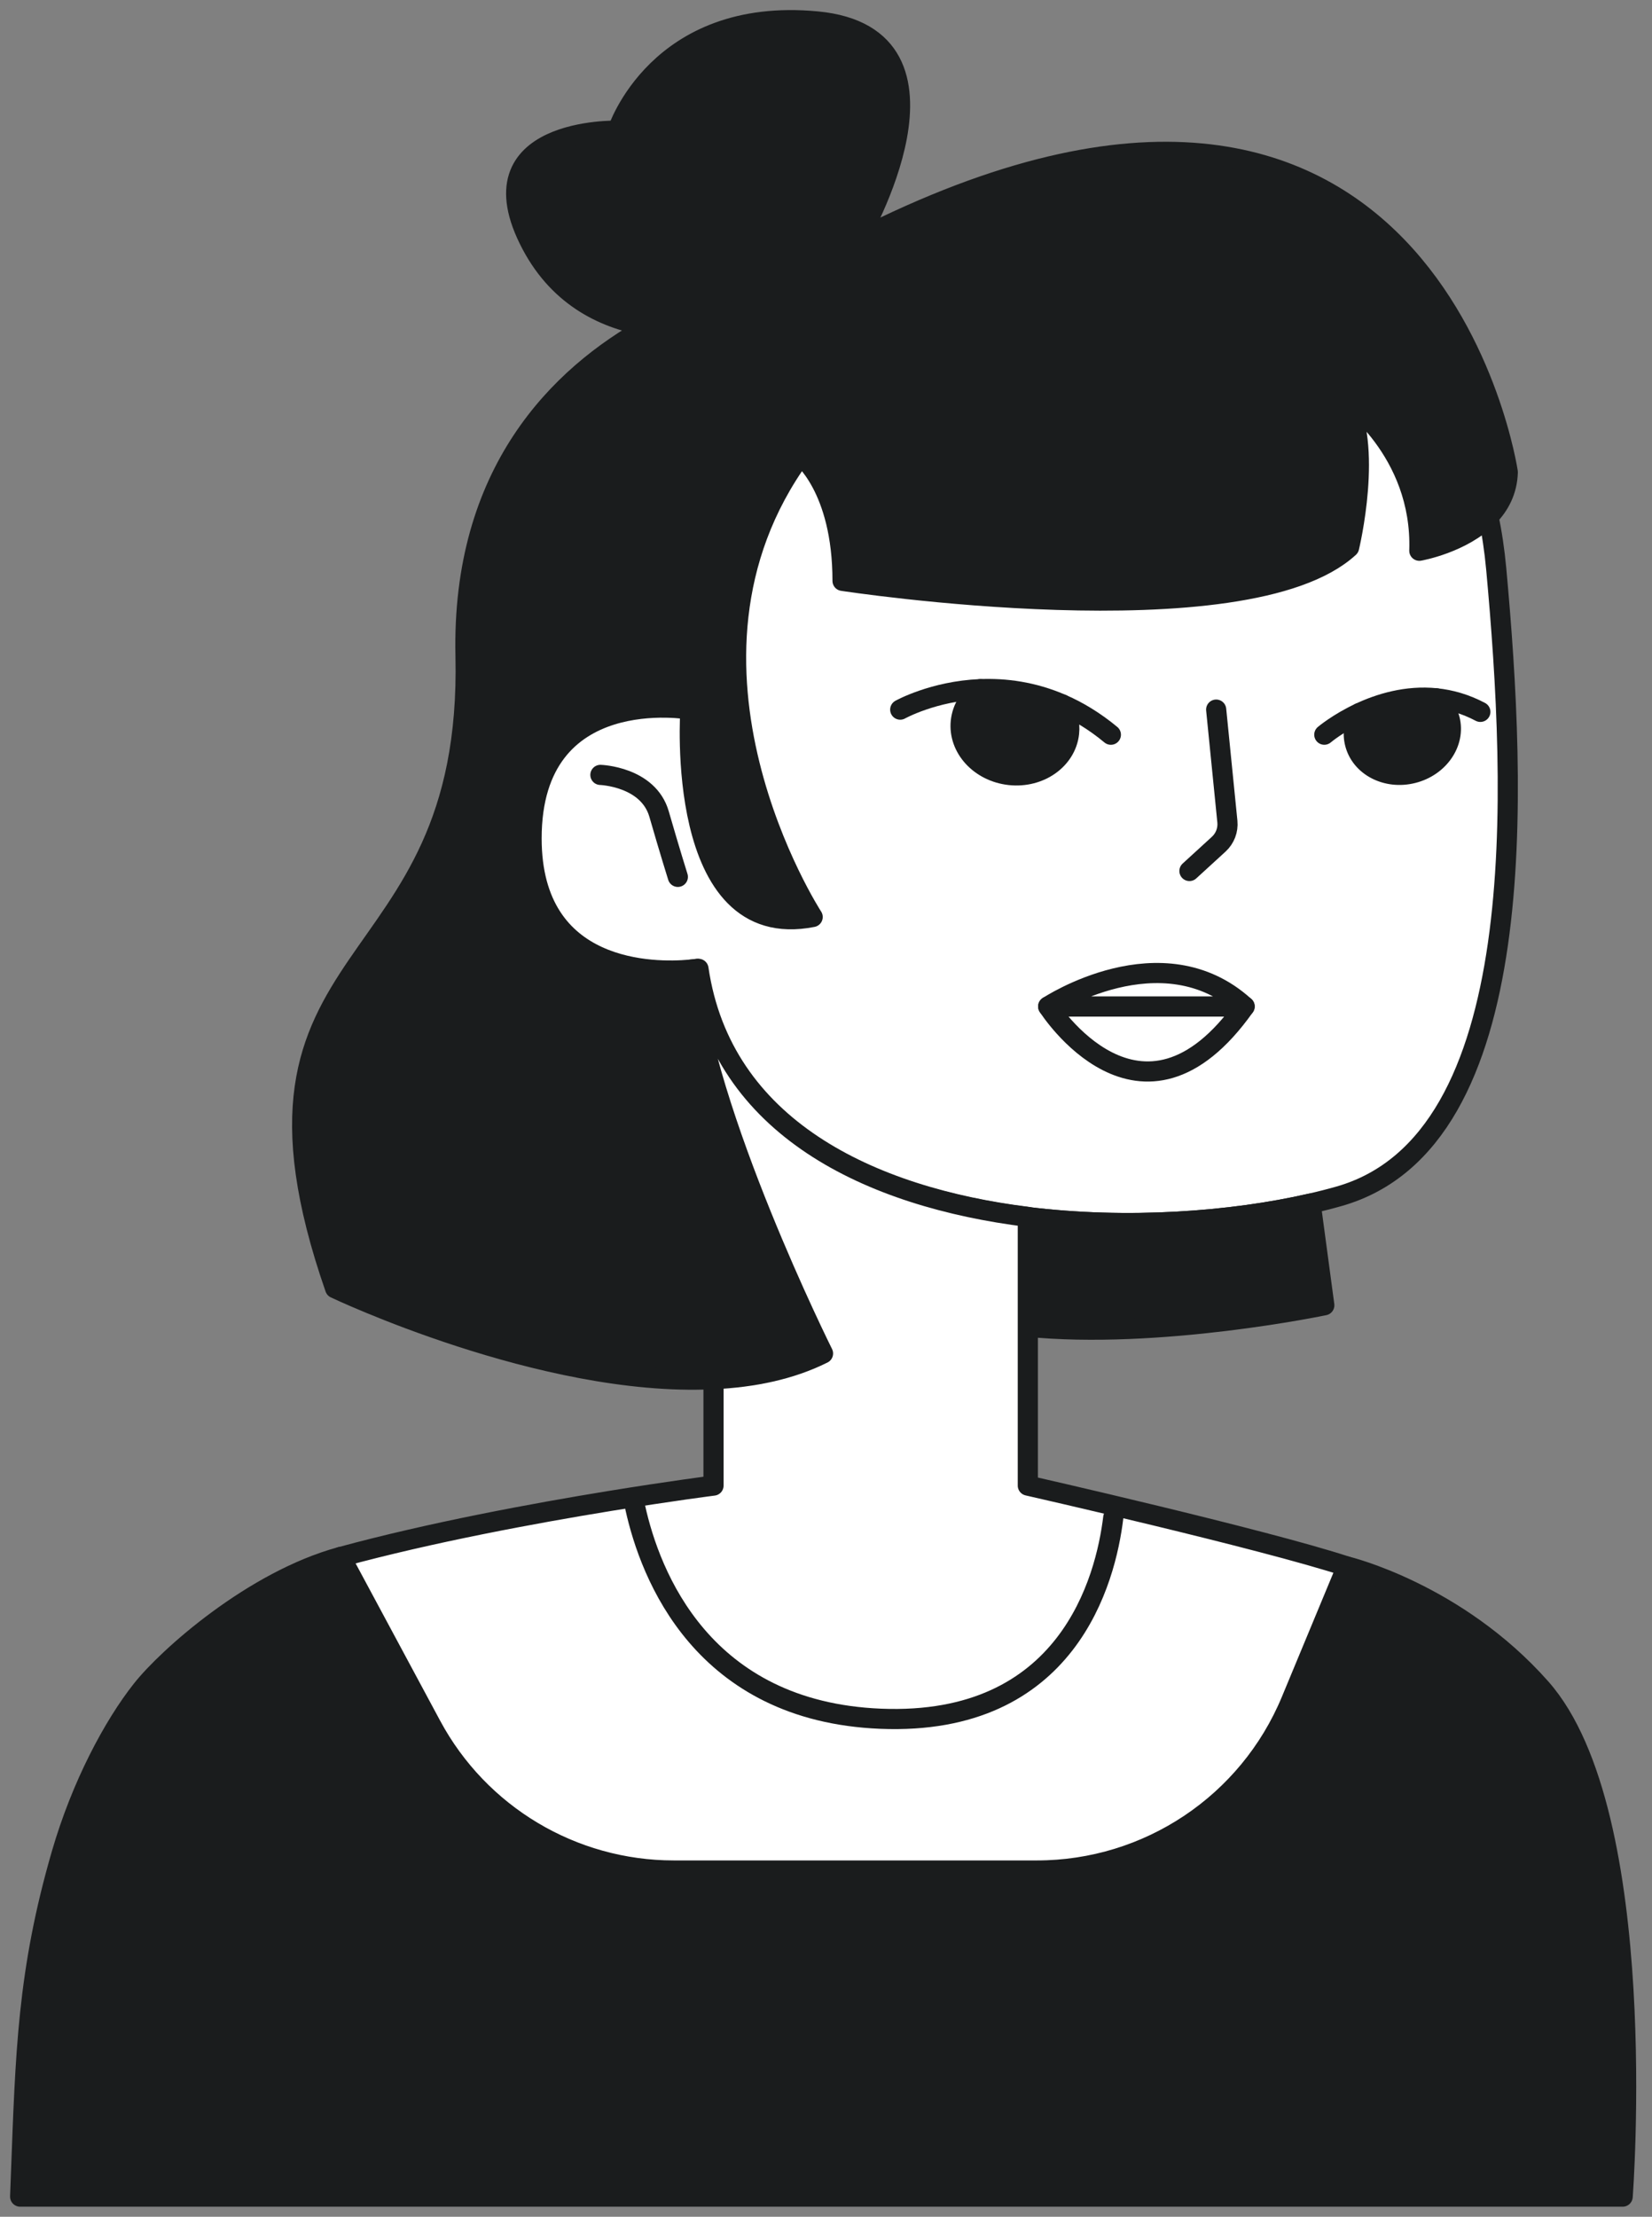
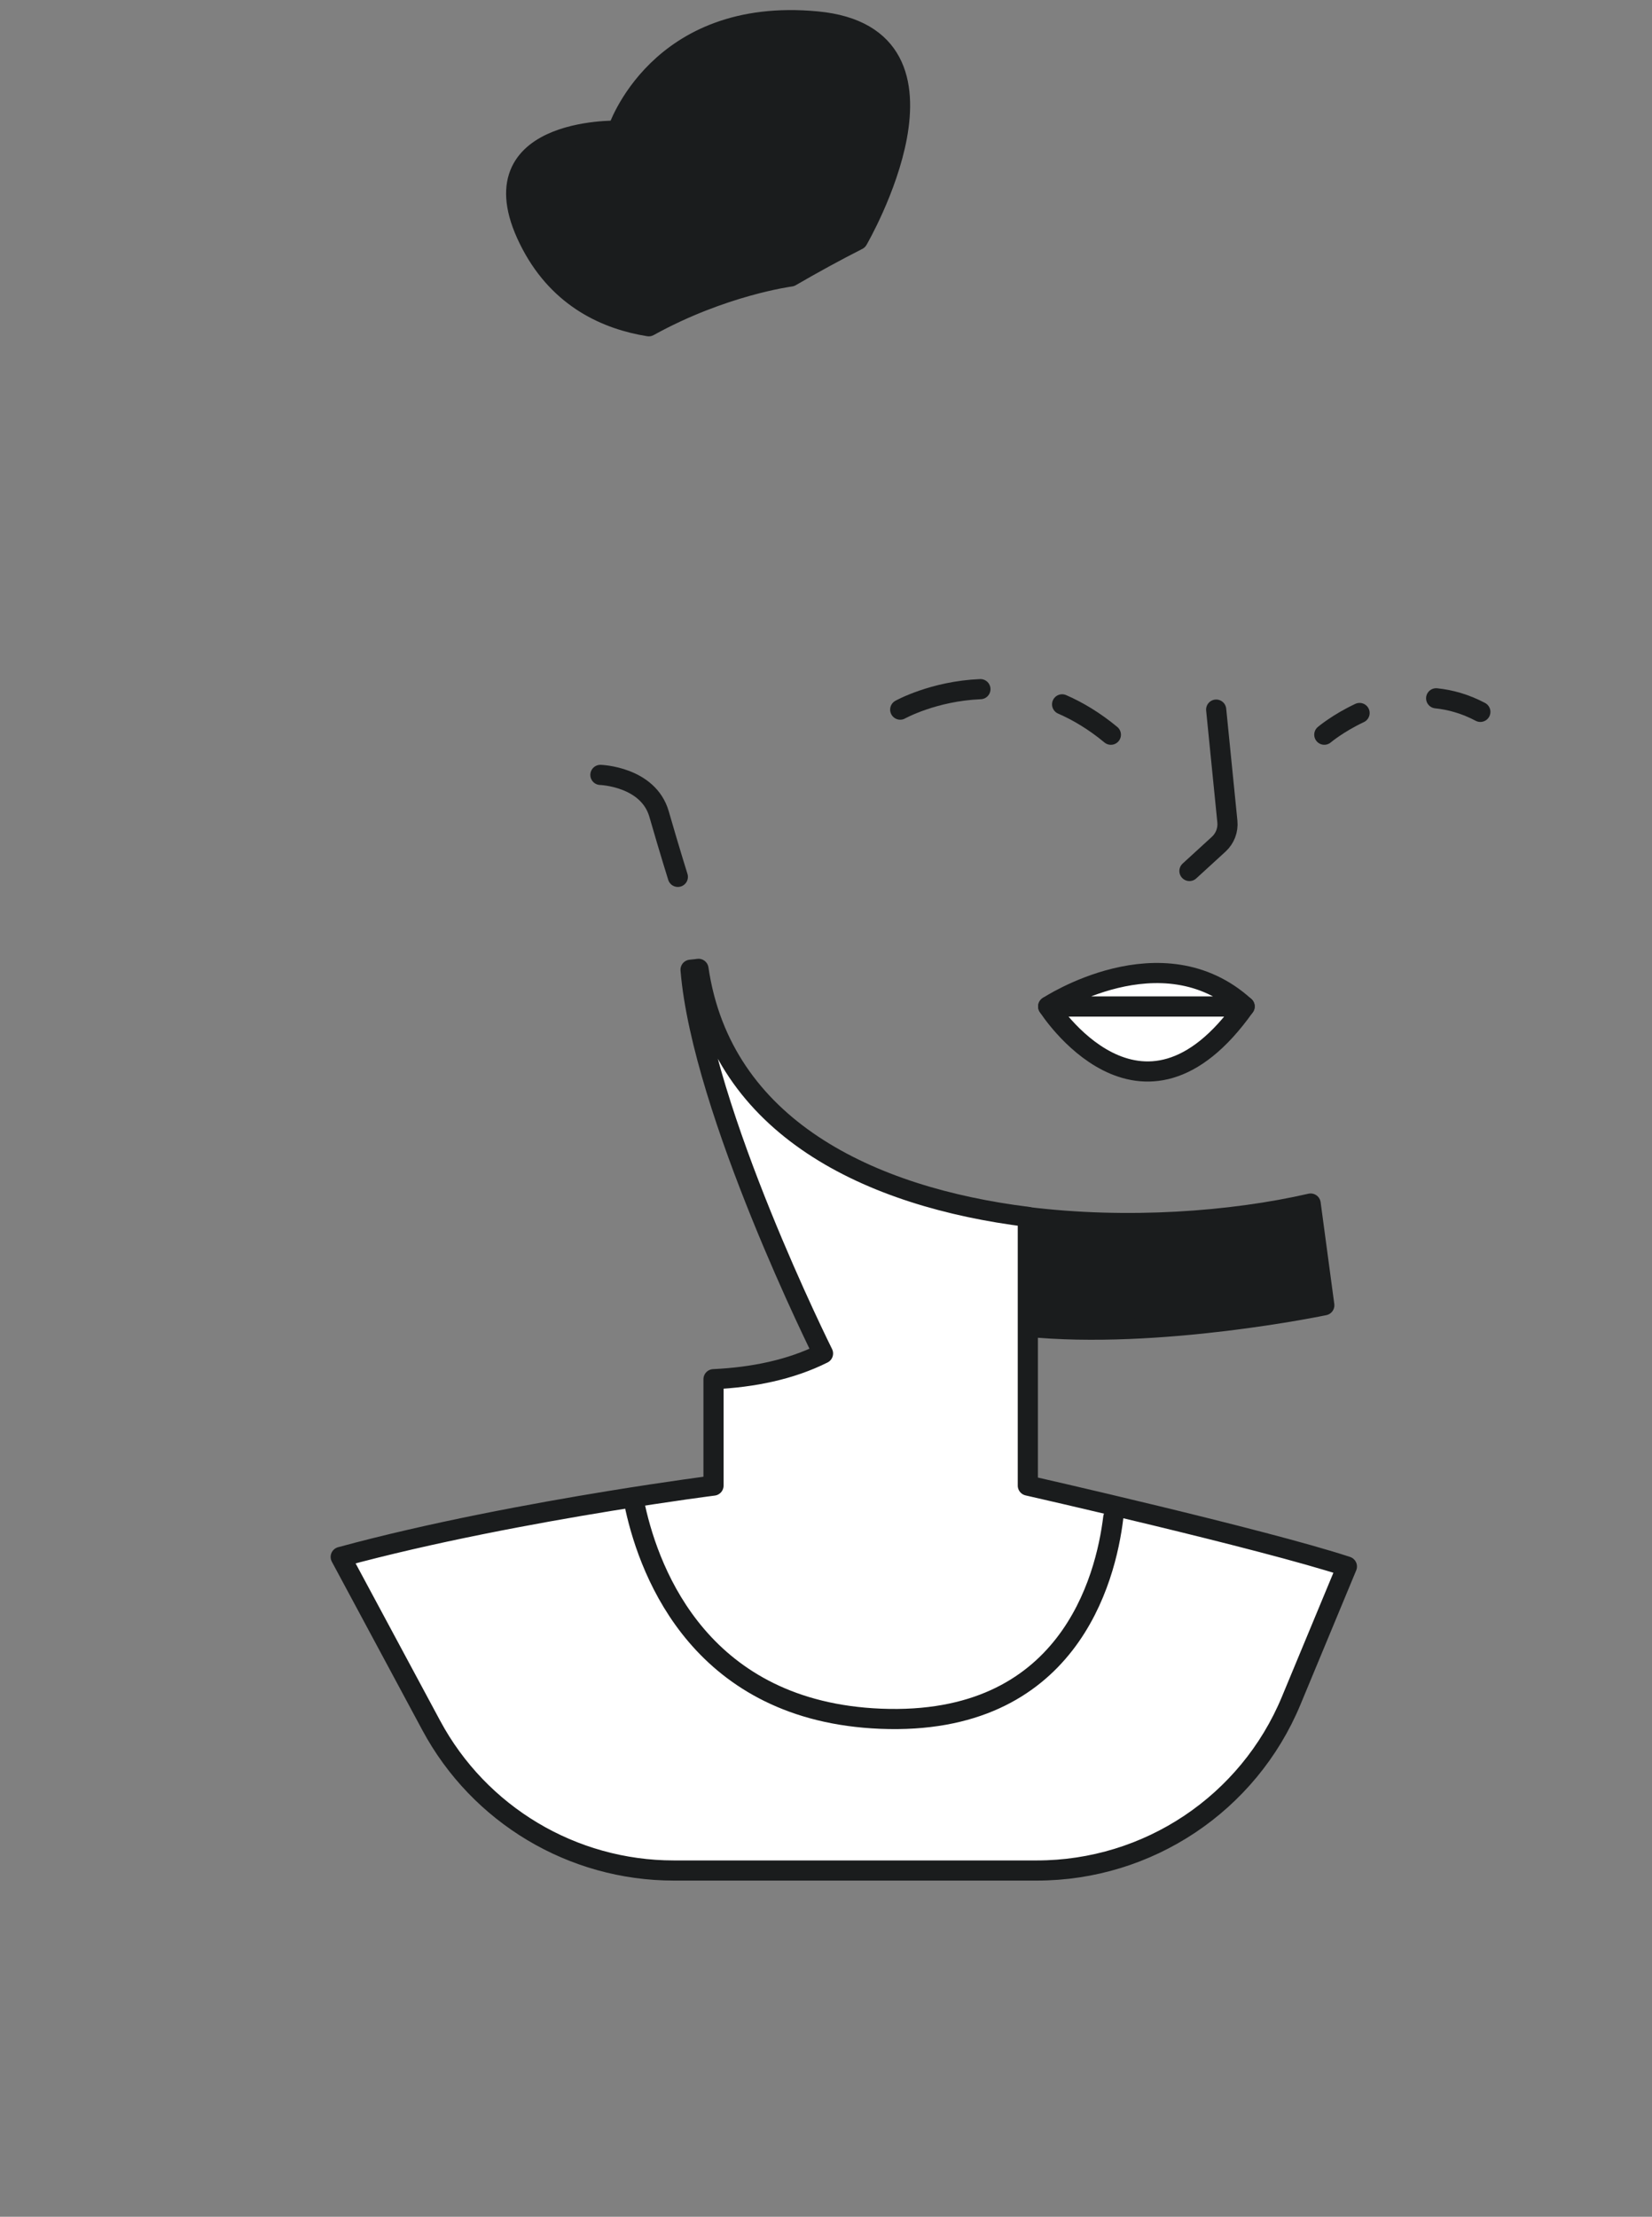
<svg xmlns="http://www.w3.org/2000/svg" fill="none" height="100%" overflow="visible" preserveAspectRatio="none" style="display: block;" viewBox="0 0 82 110" width="100%">
  <rect x="0" y="0" width="82" height="110" fill="#808080" stroke="none" />
  <g id="Group 139">
-     <path d="M74.842 23.43C74.814 24.361 74.422 25.082 73.881 25.636C72.588 26.959 70.451 27.33 70.451 27.33C70.616 22.351 66.716 19.696 66.716 19.696C68.21 22.019 66.965 27.165 66.965 27.165C61.82 31.895 41.82 28.824 41.82 28.824C41.82 24.177 39.746 22.6 39.746 22.6C32.194 32.973 40.337 45.504 40.337 45.504C33.647 46.419 34.269 35.213 34.269 35.213C34.269 35.213 26.385 33.803 26.385 41.604C26.385 48.371 32.571 48.268 34.208 48.122C34.786 55.146 40.783 67.164 40.783 67.164C39.179 67.965 37.315 68.348 35.347 68.439C26.936 68.832 16.634 63.926 16.634 63.926C10.535 46.376 23.48 49.238 23.107 32.558C22.902 23.423 27.764 18.644 32.203 16.191C35.869 14.162 39.248 13.721 39.248 13.721C40.393 13.056 41.502 12.452 42.576 11.906C70.996 -2.536 74.842 23.43 74.842 23.43Z" fill="#1A1C1D" id="Vector" stroke="#1A1C1D" stroke-linecap="round" stroke-linejoin="round" />
-     <path d="M66.468 59.361C66.019 59.489 65.549 59.609 65.056 59.721C61.139 60.619 55.945 61.006 50.949 60.385C43.111 59.41 35.762 55.951 34.602 48.075C34.602 48.075 34.458 48.099 34.208 48.12C32.571 48.267 26.386 48.37 26.386 41.602C26.386 33.801 34.27 35.212 34.27 35.212C34.27 35.212 33.434 46.875 40.338 45.503C40.338 45.503 32.195 32.972 39.746 22.599C39.746 22.599 41.821 24.176 41.821 28.823C41.821 28.823 61.821 31.893 66.965 27.163C66.965 27.163 68.21 22.018 66.716 19.694C66.716 19.694 70.617 22.35 70.451 27.329C70.451 27.329 72.588 26.958 73.881 25.634C74.05 26.423 74.181 27.29 74.269 28.242C75.264 39.112 76.094 56.623 66.468 59.361Z" fill="white" id="Vector_2" stroke="#1A1C1D" stroke-linecap="round" stroke-linejoin="round" />
    <path d="M65.734 64.77C65.734 64.77 57.5 66.495 50.949 65.829V60.385C55.945 61.007 61.139 60.62 65.056 59.722L65.734 64.77Z" fill="#1A1C1D" id="Vector_3" stroke="#1A1C1D" stroke-linecap="round" stroke-linejoin="round" />
    <path d="M29.802 38.452C29.802 38.452 32.175 38.529 32.714 40.395C33.253 42.263 33.646 43.512 33.646 43.512" id="Vector_4" stroke="#1A1C1D" stroke-linecap="round" stroke-linejoin="round" />
    <path d="M60.367 35.212L60.923 40.769C60.965 41.188 60.806 41.604 60.495 41.889L59.04 43.22" id="Vector_5" stroke="#1A1C1D" stroke-linecap="round" stroke-linejoin="round" />
    <path d="M55.14 36.458C54.332 35.788 53.518 35.299 52.72 34.951" id="Vector_6" stroke="#1A1C1D" stroke-linecap="round" stroke-linejoin="round" />
    <path d="M48.665 34.197C46.329 34.294 44.684 35.213 44.684 35.213" id="Vector_7" stroke="#1A1C1D" stroke-linecap="round" stroke-linejoin="round" />
    <path d="M73.48 35.324C72.735 34.93 71.996 34.724 71.286 34.651" id="Vector_8" stroke="#1A1C1D" stroke-linecap="round" stroke-linejoin="round" />
    <path d="M67.485 35.38C66.409 35.886 65.734 36.457 65.734 36.457" id="Vector_9" stroke="#1A1C1D" stroke-linecap="round" stroke-linejoin="round" />
    <path d="M61.779 49.942C56.634 57.203 52.028 49.942 52.028 49.942H61.779Z" fill="white" id="Vector_10" stroke="#1A1C1D" stroke-linecap="round" stroke-linejoin="round" />
    <path d="M61.779 49.943H52.028C52.028 49.943 57.671 46.208 61.779 49.943Z" fill="white" id="Vector_11" stroke="#1A1C1D" stroke-linecap="round" stroke-linejoin="round" />
-     <path d="M53.065 36.376C52.923 37.687 51.606 38.62 50.122 38.459C48.638 38.298 47.55 37.105 47.692 35.794C47.764 35.136 48.13 34.574 48.665 34.198C49.875 34.148 51.271 34.318 52.719 34.951C52.989 35.371 53.12 35.864 53.065 36.376Z" fill="#1A1C1D" id="Vector_12" stroke="#1A1C1D" stroke-linecap="round" stroke-linejoin="round" />
-     <path d="M70.134 38.366C68.835 38.696 67.546 38.032 67.256 36.884C67.124 36.365 67.219 35.835 67.485 35.38C68.481 34.912 69.82 34.5 71.285 34.65C71.612 34.916 71.852 35.272 71.959 35.693C72.25 36.84 71.433 38.038 70.134 38.366Z" fill="#1A1C1D" id="Vector_13" stroke="#1A1C1D" stroke-linecap="round" stroke-linejoin="round" />
    <path d="M42.576 11.906C41.502 12.451 40.394 13.055 39.248 13.72C39.248 13.72 35.869 14.161 32.203 16.19C30.119 15.856 27.809 14.822 26.385 12.141C23.279 6.292 30.651 6.484 30.651 6.484C30.651 6.484 32.643 0.315 40.547 1.063C48.452 1.809 42.576 11.906 42.576 11.906Z" fill="#1A1C1D" id="Vector_14" stroke="#1A1C1D" stroke-linecap="round" stroke-linejoin="round" />
-     <path d="M80.544 109H1L1.038 107.993C1.268 101.899 1.358 97.851 3.057 91.994C4.049 88.58 5.633 85.631 7.034 83.857C8.328 82.218 12.571 78.439 16.912 77.257L21.406 85.619C23.788 90.052 28.414 92.817 33.446 92.817H51.466C56.99 92.817 61.97 89.493 64.089 84.392L66.856 77.731C66.856 77.731 72.294 79.038 76.478 83.767C81.998 90.007 80.544 109 80.544 109Z" fill="#1A1C1D" id="Vector_15" stroke="#1A1C1D" stroke-linecap="round" stroke-linejoin="round" />
    <path d="M66.856 77.732L64.089 84.393C61.97 89.494 56.99 92.818 51.466 92.818H33.446C28.414 92.818 23.788 90.053 21.406 85.62L16.912 77.258C21.396 76.038 26.517 75.092 30.234 74.486C33.305 73.985 35.417 73.717 35.417 73.717V68.438C37.385 68.346 39.248 67.964 40.852 67.162C40.852 67.162 34.855 55.145 34.277 48.12C34.526 48.099 34.67 48.075 34.67 48.075C35.83 55.951 43.18 59.41 51.018 60.384V73.717C51.018 73.717 62.676 76.362 66.856 77.732Z" fill="white" id="Vector_16" stroke="#1A1C1D" stroke-linecap="round" stroke-linejoin="round" />
    <path d="M31.533 74.815C32.272 78.16 34.86 84.925 43.711 85.287C53.015 85.667 54.885 78.385 55.259 75.303" id="Vector_17" stroke="#1A1C1D" stroke-linecap="round" stroke-linejoin="round" />
  </g>
</svg>